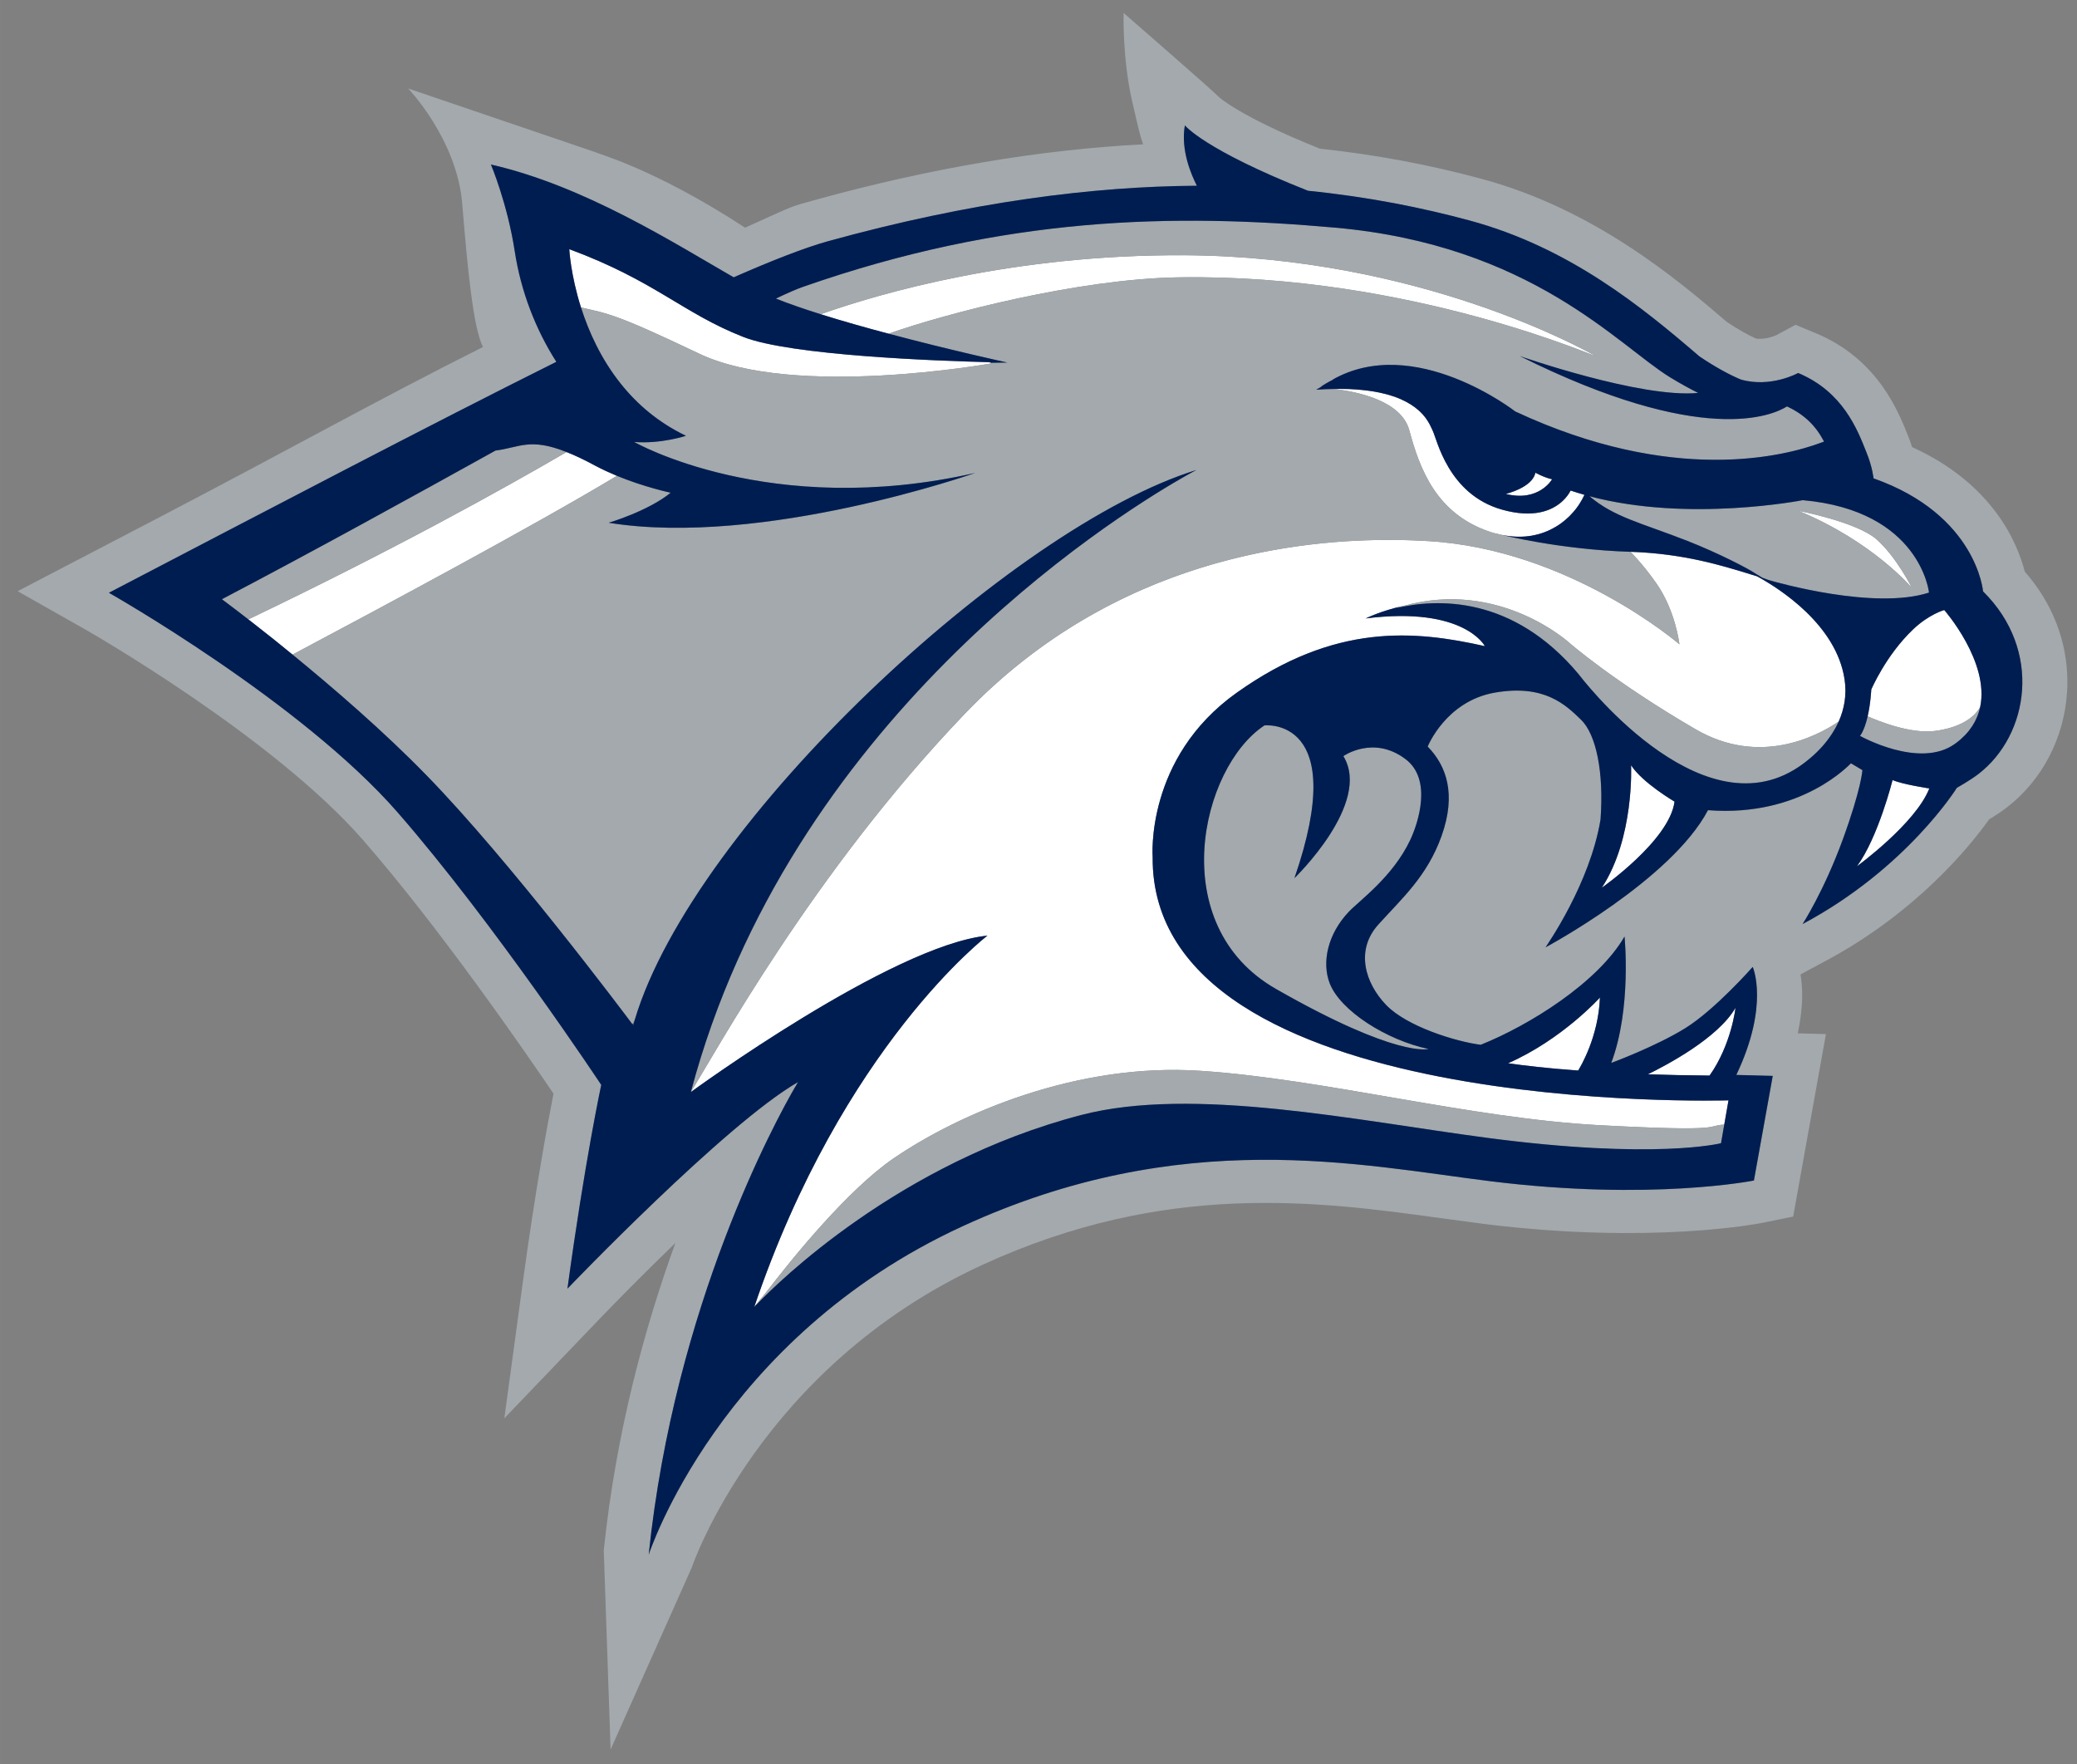
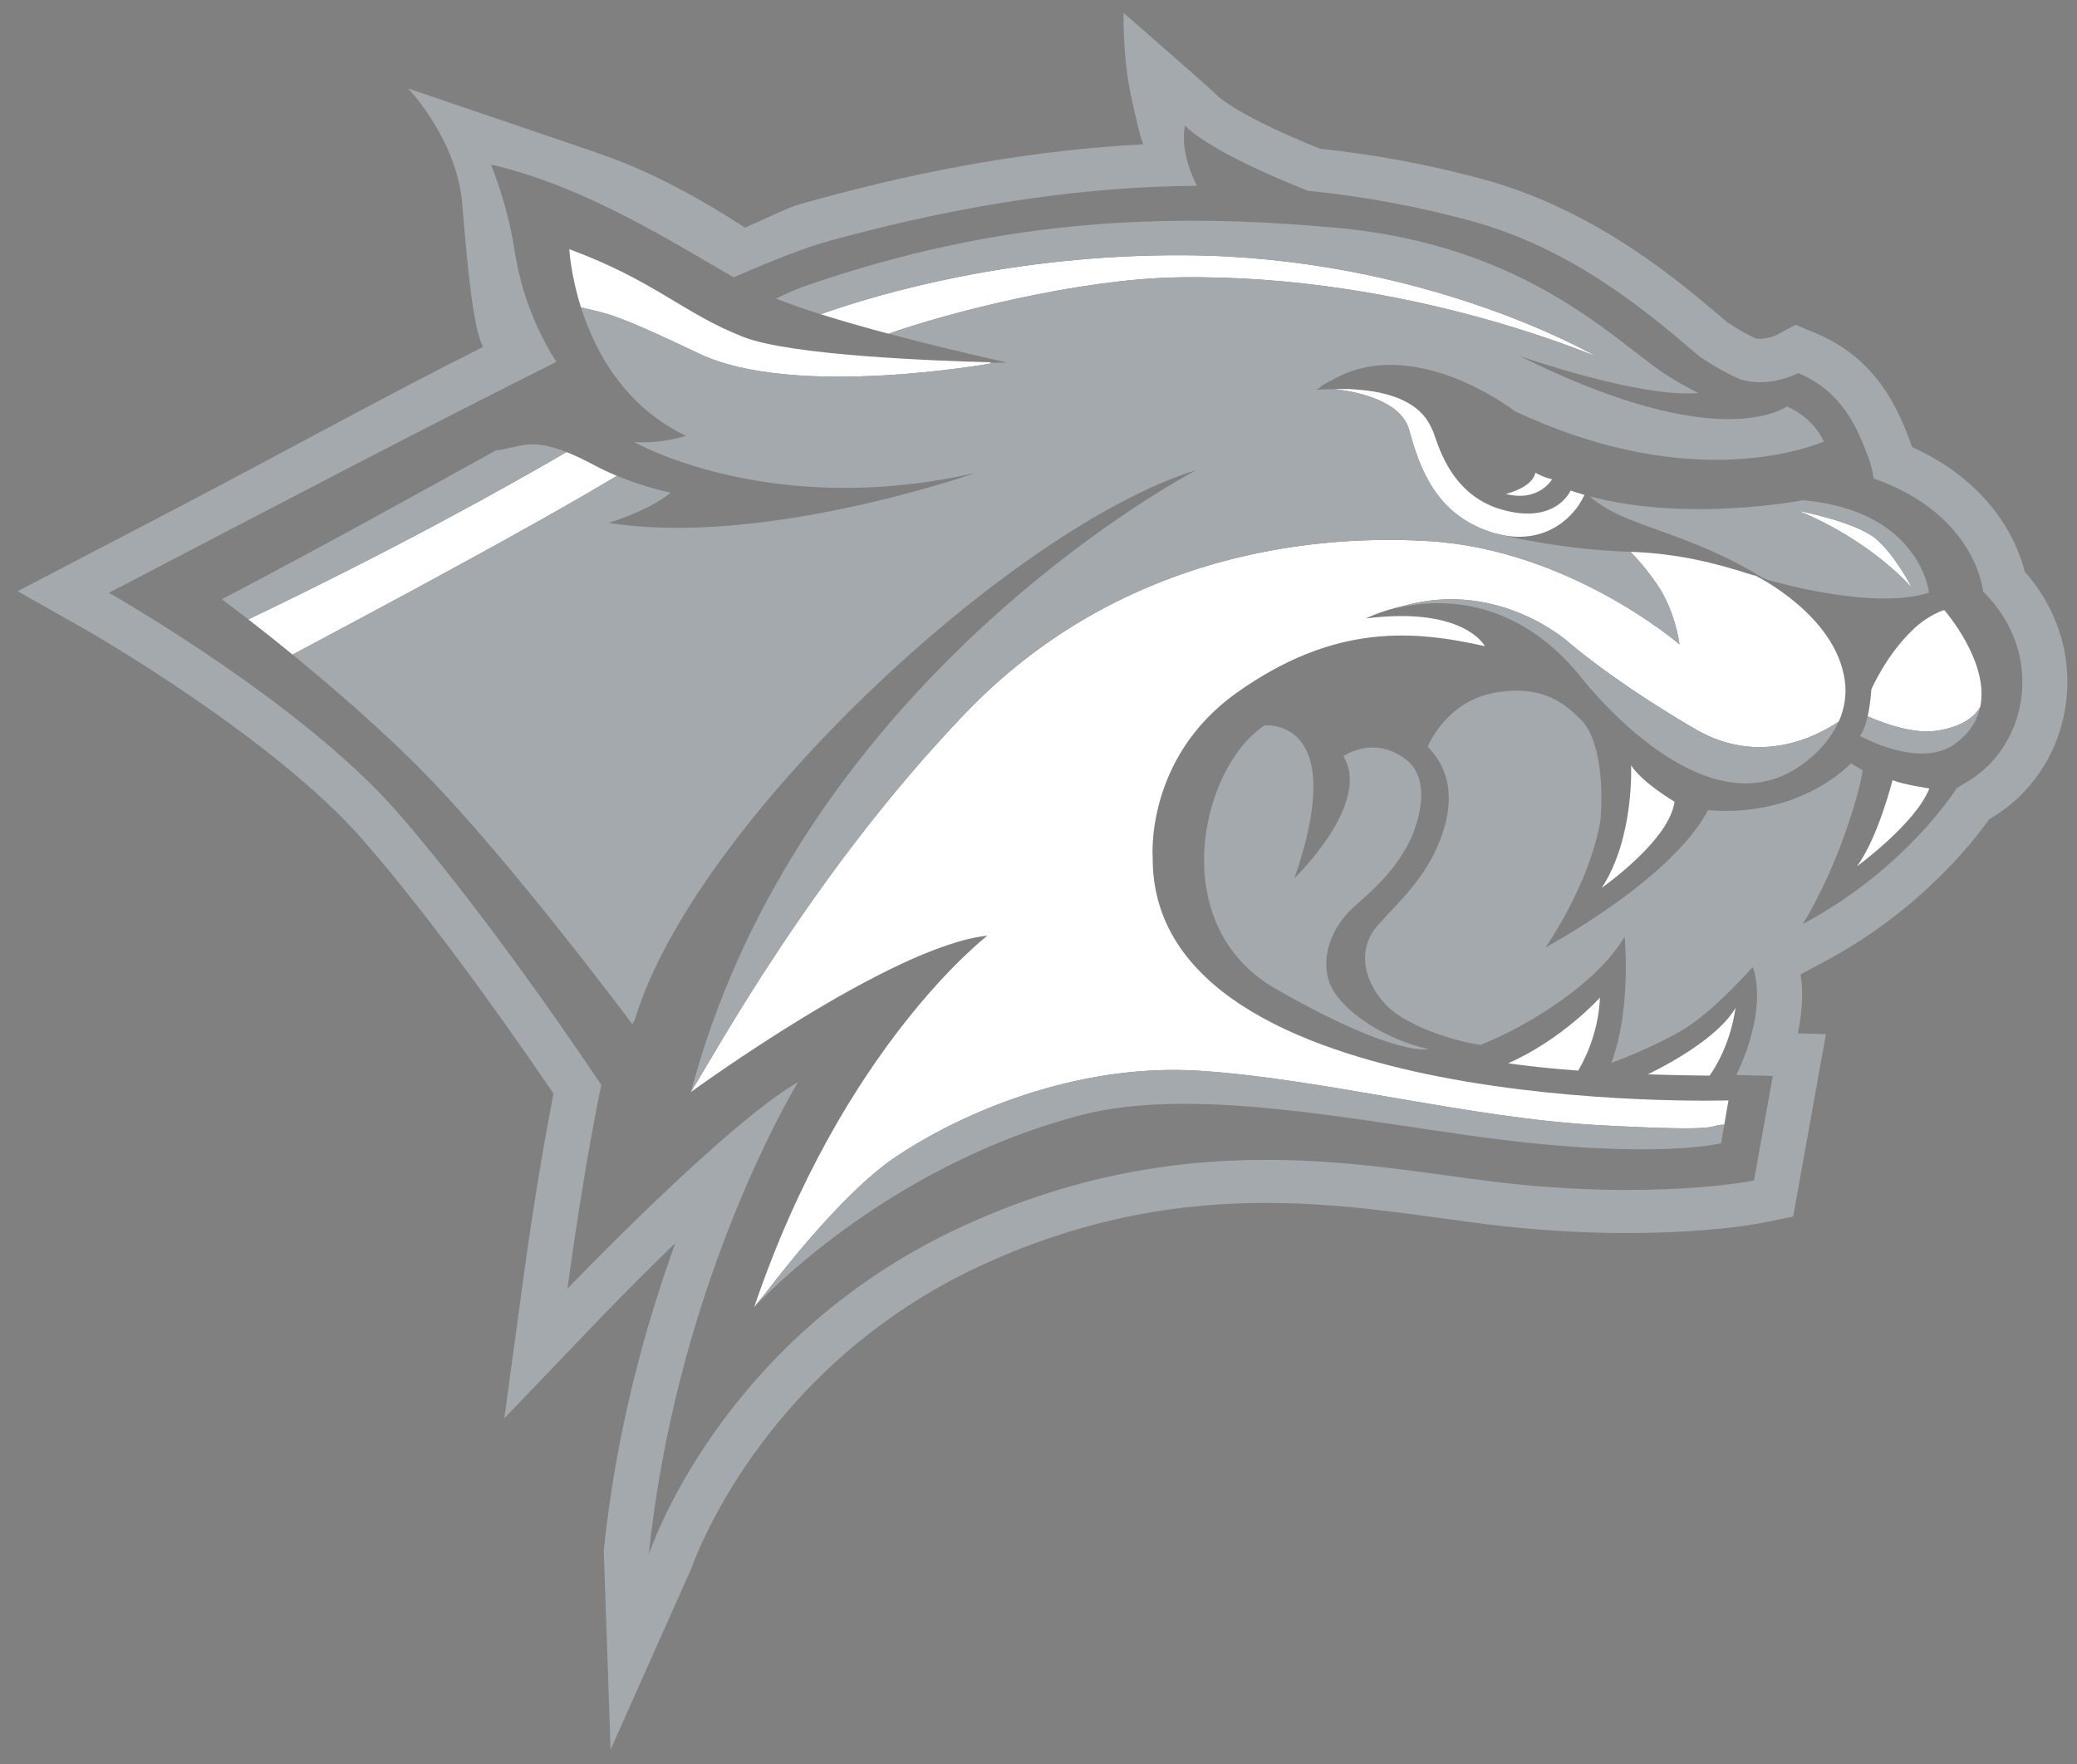
<svg xmlns="http://www.w3.org/2000/svg" xml:space="preserve" height="127.38" viewBox="0 0 150 127.381" width="150" version="1.1">
  <rect x="0" y="0" width="150" height="127.381" fill="#808080" stroke="none" />
  <g transform="matrix(1.25 0 0 -1.25 -192.58 350.34)">
    <g transform="matrix(1.974 0 0 1.974 -206.69 -221.73)">
      <path d="m20.182 8.645s0.046 0.927 0.428 2.131h0.002c0.961 0.224 1.229 0.212 4.307 1.684 3.49 1.67 10.721 0.359 10.721 0.359l-0.035-0.018-0.047-0.021c-1.883-0.048-7.276-0.241-9.016-0.928-2.215-0.871-3.222-2.047-6.359-3.207zm22.525 0.221c-6.241-0.036-11.123 1.378-13.33 2.158 0.786 0.246 1.645 0.49 2.482 0.713 2.14-0.755 6.935-2 10.58-2.062 8.59-0.149 15.635 3.069 15.281 2.873-0.352-0.193-6.424-3.628-15.014-3.682zm5.439 4.893c0.028 0.003 0.059 0.004 0.09 0.01 0.804 0.098 2.386 0.427 2.676 1.5 0.389 1.449 1.002 3.036 2.9 3.697 0.165 0.058 0.324 0.098 0.479 0.129 0.805 0.17 1.465 0.012 1.973-0.289 0.004-0.001 0.008-0.002 0.012-0.006 0.056-0.033 0.109-0.069 0.16-0.105 0.01-0.007 0.023-0.016 0.033-0.023 0.046-0.034 0.089-0.067 0.133-0.104 0.014-0.013 0.03-0.027 0.045-0.039 0.037-0.034 0.073-0.066 0.109-0.1 0.018-0.016 0.035-0.036 0.053-0.053 0.031-0.031 0.061-0.064 0.09-0.098 0.02-0.022 0.039-0.046 0.059-0.068 0.024-0.03 0.048-0.058 0.07-0.088 0.021-0.029 0.043-0.057 0.062-0.086 0.018-0.026 0.035-0.05 0.051-0.074 0.022-0.037 0.044-0.072 0.064-0.109 0.011-0.019 0.022-0.037 0.033-0.057 0.03-0.054 0.06-0.11 0.084-0.162-0.006-0.005-0.012-0.005-0.02-0.008-0.164-0.048-0.325-0.097-0.486-0.152 0 0-0.098 0.22-0.348 0.434-0.35 0.299-1.014 0.591-2.166 0.264-1.975-0.557-2.378-2.584-2.529-2.879-0.009-0.019-0.021-0.042-0.033-0.074-0.007-0.015-0.015-0.034-0.025-0.053-0.004-0.009-0.008-0.018-0.012-0.025-0.013-0.024-0.027-0.055-0.041-0.082-0.003-0.009-0.007-0.014-0.012-0.021-0.016-0.031-0.035-0.064-0.057-0.096-0.004-0.007-0.008-0.013-0.012-0.02-0.022-0.036-0.047-0.074-0.076-0.111-0.004-0.005-0.009-0.008-0.014-0.016-0.031-0.039-0.063-0.077-0.1-0.119-0.004-0.003-0.008-0.006-0.012-0.01-0.039-0.043-0.081-0.085-0.131-0.129-0.001-0.001-0.001-0.001-0.004-0.004-0.152-0.134-0.352-0.267-0.613-0.385-0.001-0.003-0.004-0.001-0.004-0.004-0.085-0.037-0.178-0.073-0.275-0.109-0.006 0-0.011 0.001-0.018-0.002-0.096-0.035-0.2-0.067-0.312-0.096-0.007-0.001-0.016-0.001-0.023-0.004-0.113-0.029-0.231-0.055-0.359-0.076-0.009-0.001-0.017-0.003-0.025-0.004-0.13-0.022-0.267-0.041-0.412-0.055-0.007 0-0.018-0.002-0.025-0.002-0.149-0.015-0.304-0.026-0.473-0.035h-0.014c-0.171-0.004-0.355-0.004-0.545-0.002zm-28.066 2.307c-2.354 1.371-6.354 3.592-11.641 6.121 0.258 0.199 0.56 0.436 0.893 0.701 0.065 0.054 0.129 0.106 0.197 0.16 0.045 0.037 0.091 0.071 0.139 0.111 0.125 0.1 0.25 0.202 0.381 0.311 0.003 0.003 0.005 0.005 0.008 0.006 3.425-1.821 8.819-4.708 11.865-6.539-0.263-0.11-0.528-0.232-0.787-0.369-0.412-0.223-0.756-0.384-1.055-0.502zm35.445 0.756c-0.101 0.545-1.08 0.777-1.08 0.777 1.216 0.306 1.691-0.537 1.691-0.537-0.302-0.066-0.611-0.24-0.611-0.24zm9.619 1.391c2.741 1.131 4.16 2.826 4.16 2.826s-0.586-1.169-1.316-1.797c-0.731-0.623-2.844-1.029-2.844-1.029zm-14.779 1.068c-3.415-0.03-10.219 0.629-15.705 6.35-5.561 5.798-9.154 12.454-10.018 13.82-0.004 0.011-0.008 0.016-0.012 0.027 0 0 7.341-5.364 10.85-5.721 0 0-5.301 4.043-8.533 13.588 0 0 0.138-0.187 0.4-0.496 1.045-1.364 3.046-3.816 4.707-4.951 2.365-1.615 6.673-3.502 11.219-3.197 4.549 0.301 9.866 1.738 14.613 1.99 4.746 0.254 3.837 0.009 4.551-0.021l0.154-0.887s-21.135 0.66-21.066-8.895c0 0-0.285-3.625 3.07-6.014 3.61-2.57 6.52-2.281 9.084-1.707 0 0-0.751-1.471-4.359-1.014 0 0 0.541-0.274 1.397-0.463 3.52-0.978 6.061 1.363 6.061 1.363s1.635 1.425 4.617 3.158c2.324 1.347 4.415 0.263 5.231-0.287 0.206-0.465 0.3-0.982 0.215-1.539-0.349-2.348-3.203-3.766-3.203-3.766s0.065 0.006-0.053-0.029c-0.086-0.021-0.102-0.026-0.188-0.047-0.003 0-0.004-0.004-0.008-0.004-1.399-0.454-2.726-0.764-4.385-0.824 0 0 0.451 0.441 0.951 1.158 0.704 1.009 0.84 2.225 0.84 2.225s-4.018-3.472-9.188-3.775c-0.336-0.02-0.754-0.039-1.242-0.043zm20.119 2.564s-0.56 0.157-1.145 0.717c-0.996 0.95-1.523 2.193-1.523 2.193s-0.023 0.491-0.133 0.977c0.341 0.154 1.562 0.66 2.477 0.535 0.844-0.115 1.398-0.443 1.641-0.877 0.346-1.657-1.316-3.545-1.316-3.545zm-11.457 5.68s0.126 2.655-1.07 4.479c0 0 2.478-1.73 2.66-3.148 0 0-1.174-0.688-1.59-1.33zm9.566 0.541s-0.525 2.1-1.301 3.154c0 0 2.144-1.563 2.647-2.848 0 0-0.999-0.15-1.346-0.307zm-10.705 7.957s-1.382 1.535-3.359 2.402c0.569 0.083 1.413 0.184 2.562 0.268 0.081-0.131 0.742-1.224 0.797-2.67zm4.959 0.375c-0.636 1.106-2.525 2.099-3.205 2.432 0.688 0.024 1.439 0.039 2.258 0.047 0.802-1.137 0.947-2.478 0.947-2.478z" transform="matrix(.8 0 0 -.8 183.27 253.93)" fill="#fff" />
      <path d="m40.461 0s-0.049 1.627 0.305 3.203c0.355 1.579 0.371 1.459 0.41 1.605-3.78 0.195-7.807 0.875-12.008 2.037-0.976 0.269-0.687 0.173-2.555 1.012-3.346-2.183-5.436-2.714-5.479-2.762l-6.848-2.33s1.787 1.861 1.978 4.219c0.193 2.356 0.402 4.548 0.76 5.238-3.894 1.954-7.086 3.751-11.875 6.248l-5.15 2.685 2.498 1.414c0.066 0.039 6.833 3.899 10.143 7.695 2.829 3.244 5.939 7.76 6.963 9.271-0.211 1.081-0.658 3.486-1.127 6.93l-0.672 4.947 3.525-3.678c0.593-0.616 1.599-1.64 2.734-2.736-1.091 3.004-2.165 6.852-2.621 11.244l0.25 7.287 2.969-6.658c0.024-0.072 2.502-7.323 10.617-11.064 6.739-3.101 12.329-2.33 16.82-1.713l1.572 0.211c6.093 0.755 10.026-0.014 10.191-0.049l1.096-0.223 1.199-6.676s-0.517-0.014-1.029-0.027c0.11-0.526 0.16-0.998 0.16-1.398 0-0.292-0.027-0.538-0.061-0.758 0.235-0.125 0.875-0.469 0.875-0.469 3.405-1.811 5.375-4.287 6.023-5.201 0.2-0.121 0.442-0.277 0.652-0.439 1.294-1 2.095-2.538 2.201-4.219 0.009-0.124 0.012-0.255 0.012-0.381 0-1.47-0.545-2.874-1.559-4.027-0.268-1.048-1.167-3.213-4.123-4.555-0.04-0.122-0.08-0.25-0.137-0.385-0.001-0.004-0.004-0.012-0.004-0.012-0.362-0.911-1.113-2.817-3.365-3.762l-0.756-0.314s-0.661 0.354-0.711 0.383c-0.004 0.001-0.39 0.181-0.746 0.117-0.312-0.142-0.661-0.341-1.049-0.598-1.836-1.574-4.857-4.128-8.979-5.24-1.97-0.532-3.91-0.89-5.916-1.103-2.932-1.177-3.695-1.888-3.703-1.896-0.152-0.176-3.484-3.074-3.484-3.074zm2.242 4.115s0.694 0.885 4.504 2.393c2.236 0.225 4.192 0.623 5.908 1.086 3.659 0.988 6.329 3.182 8.418 4.977 0.594 0.399 1.09 0.666 1.508 0.842 1.097 0.316 2.1-0.238 2.1-0.238 1.635 0.684 2.162 2.054 2.496 2.897 0.226 0.554 0.262 0.957 0.262 0.957 3.775 1.331 4.006 4.135 4.006 4.135 2.176 2.149 1.686 5.247-0.16 6.676-0.311 0.24-0.799 0.512-0.799 0.512s-1.827 2.949-5.641 4.982c0 0 0.771-1.193 1.461-3.074 0.689-1.884 0.727-2.557 0.727-2.557-0.362-0.214-0.413-0.244-0.418-0.248 0.003 0.003-0.004 0-0.004 0-0.007-0.007-1.78 1.982-5.229 1.713-1.349 2.561-5.943 5.018-5.943 5.018 0.048-0.081 1.621-2.316 2.012-4.676 0.13-1.738-0.164-3.128-0.721-3.658-0.555-0.534-1.329-1.296-3.135-0.986-1.806 0.309-2.467 1.977-2.467 1.977 0.685 0.701 1.053 1.736 0.506 3.269-0.529 1.485-1.472 2.305-2.32 3.25-0.845 0.946-0.465 2.146 0.295 2.934 0.759 0.791 2.558 1.341 3.457 1.455 1.784-0.713 4.29-2.278 5.264-3.959 0 0 0.265 2.627-0.488 4.623 0 0 1.611-0.591 2.705-1.268 1.095-0.677 2.471-2.244 2.471-2.244s0.623 1.385-0.6 3.951l1.334 0.035-0.688 3.826s-3.756 0.757-9.639 0.027c-4.79-0.594-11.294-2.045-19.32 1.648-8.914 4.104-11.477 12.012-11.477 12.012 0.951-9.159 4.668-15.921 5.354-17.104l0.002 0.002c0.07-0.124 0.105-0.186 0.105-0.186-2.656 1.525-8.435 7.557-8.435 7.557 0.636-4.673 1.236-7.453 1.236-7.453s-3.904-5.901-7.441-9.961c-3.536-4.06-10.57-8.043-10.57-8.043 5.947-3.1 11.677-6.106 16.369-8.447-0.761-1.194-1.298-2.582-1.522-4.041-0.265-1.744-0.871-3.178-0.871-3.178 3.429 0.784 6.688 2.867 8.881 4.127 1.436-0.631 2.604-1.082 3.432-1.315 5.274-1.459 9.729-2.01 13.516-2.035-0.203-0.394-0.601-1.309-0.439-2.209zm0.996 3.494c-4.578-0.071-9.429 0.474-14.977 2.416-0.237 0.083-0.571 0.231-0.982 0.426 0.474 0.189 1.032 0.381 1.637 0.572 2.208-0.779 7.087-2.196 13.328-2.158 8.591 0.054 14.663 3.489 15.016 3.682 0.354 0.196-6.69-3.022-15.281-2.873-3.645 0.062-8.44 1.308-10.58 2.062 2.26 0.601 4.35 1.057 4.35 1.057-0.021 0.001-0.239 0.003-0.604 0.006l0.033 0.018s-7.231 1.313-10.721-0.357c-3.078-1.471-3.347-1.459-4.307-1.684 0.001 0.006 0.001 0.011 0.004 0.016 0.275 0.865 0.725 1.869 1.451 2.777 0.591 0.74 1.367 1.417 2.385 1.904 0 0-0.908 0.302-1.895 0.225 0 0 4.956 2.838 12.475 1.133 0 0-7.76 2.731-13.406 1.822 0 0 1.438-0.421 2.266-1.1 0 0-0.946-0.195-1.969-0.617-3.046 1.831-8.44 4.717-11.865 6.537-0.004 0-0.005-0.001-0.008-0.004 1.472 1.204 3.34 2.807 4.924 4.436 3.034 3.116 7.134 8.582 7.516 9.09 0.004-0.006 0.007-0.015 0.012-0.023 0.024-0.043 0.049-0.087 0.074-0.131 0.001-0.001 0.003-0.004 0.004-0.01 2.165-7.214 13.821-18.033 20.541-20.105 0 0-0.004 0.004-0.012 0.008-0.03 0.018-0.128 0.066-0.283 0.154-0.028 0.015-0.053 0.031-0.086 0.049-0.048 0.028-0.101 0.057-0.158 0.09-2.65 1.525-14.357 8.922-17.947 22.439l0.01-0.016c0.864-1.366 4.456-8.024 10.018-13.822 6.27-6.536 14.261-6.461 16.947-6.305 5.17 0.304 9.188 3.775 9.188 3.775s-0.136-1.216-0.84-2.225c-0.5-0.718-0.951-1.158-0.951-1.158-2.594-0.084-4.704-0.619-4.713-0.621-0.004 0-0.005 0.001-0.006-0.002-0.153-0.031-0.31-0.07-0.473-0.127-1.899-0.662-2.51-2.248-2.898-3.697-0.29-1.073-1.874-1.404-2.678-1.5-0.225-0.006-0.467 0-0.727 0.018 0 0 0.064-0.045 0.186-0.104-0.036 0.001-0.057 0.002-0.057 0.002 0.17-0.115 0.347-0.204 0.525-0.283-0.028 0.01-0.051 0.018-0.076 0.029 3.01-1.729 6.701 1.15 6.701 1.15 5.947 2.777 10.099 1.572 11.295 1.105-0.005 0.005 0.015 0.026-0.027-0.057-0.23-0.445-0.63-0.915-1.324-1.232-0.51 0.323-3.075 1.499-9.775-1.84 0 0 4.424 1.549 6.525 1.348-0.315-0.159-0.661-0.346-1.033-0.576-1.881-1.155-5.074-4.833-12.248-5.471-1.483-0.133-2.978-0.225-4.504-0.249zm-25.09 8.188c-0.371 0.039-0.685 0.158-1.127 0.215-3.192 1.771-6.691 3.697-10.01 5.438 0 0 0.893 0.679 0.967 0.736 5.286-2.529 9.287-4.75 11.641-6.121-0.671-0.266-1.099-0.307-1.471-0.268zm38.896 1.885c0.909 0.771 1.89 0.979 3.586 1.637 1.105 0.43 1.997 0.881 2.721 1.33 0 0.004 0.002 0.008 0.002 0.012-0.054-0.016 0.134 0.044 0.08 0.031 0.117 0.03-0.001-0.003 0.125 0.045 0.01 0.004 0.023 0.007 0.033 0.01 0.323 0.094 3.884 1.108 5.875 0.461 0 0-0.308-2.998-4.617-3.381 0 0-4.185 0.823-7.805-0.145zm7.639 0.529s2.112 0.407 2.844 1.029c0.73 0.627 1.316 1.797 1.316 1.797s-1.419-1.695-4.16-2.826zm-12.561 3.242c-0.581-0.013-1.207 0.053-1.867 0.236-0.099 0.028-0.197 0.056-0.297 0.09 1.501-0.359 4.276-0.475 6.691 2.414 0 0 4.391 5.832 8.037 3.398 0.071-0.046 0.143-0.098 0.213-0.15 0.019-0.013 0.036-0.029 0.055-0.041 0.052-0.043 0.104-0.084 0.154-0.127 0.018-0.015 0.035-0.029 0.053-0.045 0.055-0.046 0.109-0.095 0.16-0.145 0.013-0.01 0.024-0.021 0.035-0.033 0.265-0.256 0.498-0.551 0.678-0.875h0.004c0.043-0.077 0.08-0.156 0.115-0.234 0.003-0.007 0.005-0.011 0.01-0.018-0.815 0.55-2.907 1.635-5.231 0.287-2.982-1.734-4.615-3.158-4.615-3.158s-1.677-1.544-4.195-1.6zm19.217 3.938c-0.243 0.433-0.798 0.761-1.641 0.875-0.915 0.125-2.135-0.383-2.477-0.535-0.001 0.006-0.003 0.013-0.004 0.018-0.014 0.062-0.029 0.125-0.047 0.184-0.035 0.125-0.079 0.245-0.129 0.35-0.006 0.011-0.011 0.022-0.016 0.033-0.026 0.048-0.054 0.094-0.084 0.135 0 0 2.181 1.224 3.471 0.293 0.071-0.05 0.137-0.102 0.199-0.156 0.031-0.026 0.059-0.055 0.088-0.084 0.028-0.028 0.056-0.053 0.084-0.08 0.031-0.033 0.06-0.066 0.09-0.098 0.019-0.024 0.04-0.049 0.059-0.072 0.029-0.037 0.054-0.073 0.08-0.111 0.014-0.02 0.027-0.039 0.041-0.061 0.026-0.041 0.05-0.08 0.074-0.121 0.009-0.018 0.02-0.035 0.027-0.053 0.024-0.044 0.044-0.09 0.062-0.137 0.005-0.011 0.013-0.025 0.018-0.039 0.019-0.05 0.038-0.099 0.053-0.15 0.004-0.007 0.005-0.015 0.008-0.025 0.016-0.054 0.032-0.109 0.043-0.164zm-26.054 0.672c-0.082-0.002-0.131 0.004-0.131 0.004-2.337 1.54-3.662 7.302 0.412 9.635 4.452 2.546 5.586 2.201 5.586 2.201-1.515-0.317-3.223-1.392-3.613-2.408-0.29-0.756-0.079-1.791 0.701-2.611 0.414-0.431 1.611-1.284 2.246-2.627 0.299-0.632 0.811-2.213-0.168-2.955-1.177-0.892-2.277-0.111-2.277-0.111 1.056 1.722-1.791 4.463-1.791 4.463 1.796-5.192-0.39-5.575-0.965-5.59zm-4.162 12.621c-3.902 0.179-7.46 1.798-9.529 3.211-1.661 1.135-3.662 3.59-4.707 4.955-0.109 0.139-0.302 0.361-0.389 0.473 0.024-0.021 0.14-0.137 0.17-0.166 0.917-0.943 5.309-5.152 11.781-6.838 4.076-1.065 10.085 0.205 14.816 0.83 6.185 0.82 8.594 0.201 8.594 0.201l0.118-0.683c-0.714 0.03 0.195 0.277-4.551 0.023-4.747-0.253-10.065-1.689-14.613-1.99-0.568-0.038-1.132-0.041-1.69-0.016z" transform="matrix(.8 0 0 -.8 183.27 253.93)" fill="#a3a9ac" />
-       <path d="m234.12 237.53c-0.152 0.114-1.089 0.599-1.978 0.947-1.356 0.532-2.142 0.691-2.868 1.308 2.896-0.774 6.243-0.115 6.243-0.115 3.447-0.307 3.695-2.705 3.695-2.705-1.594-0.517-4.443 0.293-4.701 0.369-0.002 0-0.093 0.037-0.184 0.069l-0.207 0.127zm0.074-0.095c0.645-0.357 2.308-1.412 2.546-3.011 0.068-0.447-0.007-0.86-0.172-1.232h0.001c-0.004-0.006-0.006-0.009-0.008-0.014-0.028-0.063-0.059-0.126-0.093-0.187l-0.002-0.001c-0.144-0.258-0.33-0.494-0.543-0.7-0.009-0.01-0.018-0.018-0.028-0.026-0.041-0.041-0.084-0.08-0.128-0.116-0.014-0.013-0.028-0.025-0.042-0.036-0.04-0.034-0.082-0.068-0.124-0.101-0.015-0.011-0.029-0.023-0.044-0.033-0.056-0.041-0.113-0.084-0.17-0.121-2.917-1.947-6.43 2.719-6.43 2.719-1.932 2.311-4.151 2.219-5.352 1.932 0.08 0.027 0.158 0.05 0.237 0.072-0.683-0.151-1.117-0.371-1.117-0.371 2.887 0.365 3.487-0.811 3.487-0.811-2.05 0.459-4.379 0.69-7.266-1.366-2.684-1.91-2.457-4.811-2.457-4.811-0.055-7.643 16.854-7.115 16.854-7.115l-0.124-0.708-0.095-0.547s-1.927-0.494-6.874 0.161c-3.785 0.501-8.592 1.516-11.853 0.664-5.345-1.392-8.918-4.939-9.487-5.533-0.04-0.028-0.083-0.088-0.083-0.088 2.585 7.636 6.826 10.871 6.826 10.871-2.807-0.284-8.68-4.577-8.68-4.577 0.003 0.009 0.007 0.014 0.01 0.023-0.002-0.003-0.005-0.01-0.008-0.013 2.872 10.815 12.239 16.732 14.358 17.952 0.046 0.026 0.088 0.05 0.126 0.072 0.026 0.014 0.048 0.026 0.07 0.039 0.123 0.07 0.202 0.11 0.227 0.123 0.005 0.004 0.008 0.006 0.008 0.006-5.376-1.658-14.701-10.314-16.432-16.085-0.001-0.005-0.003-0.006-0.003-0.007-0.015-0.052-0.031-0.105-0.045-0.156 0 0-0.005 0.018-0.015 0.051-0.003-0.006-0.007-0.013-0.009-0.018-0.305 0.406-3.586 4.779-6.014 7.271-1.267 1.303-2.759 2.586-3.938 3.549-0.105 0.087-0.206 0.168-0.306 0.248-0.036 0.03-0.074 0.06-0.11 0.09-0.055 0.043-0.106 0.084-0.158 0.127-0.885 0.705-1.486 1.15-1.486 1.15 2.654 1.392 5.452 2.933 8.006 4.35 0.708 0.091 1.006 0.384 2.078-0.042 0.24-0.094 0.515-0.222 0.844-0.401 0.207-0.11 0.421-0.207 0.63-0.295 0.818-0.337 1.576-0.495 1.576-0.495-0.663-0.542-1.814-0.879-1.814-0.879 4.517-0.726 10.725 1.457 10.725 1.457-6.015-1.364-9.979 0.907-9.979 0.907 0.79-0.062 1.516 0.181 1.516 0.181-0.814 0.389-1.435 0.93-1.907 1.522-0.582 0.728-0.941 1.531-1.162 2.222-0.002 0.005-0.002 0.008-0.003 0.013h-0.002c-0.305 0.963-0.342 1.704-0.342 1.704 2.51-0.928 3.315-1.869 5.087-2.566 1.392-0.549 5.707-0.703 7.213-0.741l0.038-0.017c0.292 0.002 0.467 0.005 0.484 0.006 0 0-1.672 0.364-3.479 0.846-0.67 0.177-1.358 0.371-1.987 0.569-0.484 0.153-0.93 0.306-1.308 0.457 0.329 0.157 0.596 0.275 0.786 0.341 5.916 2.072 10.842 2.157 15.582 1.735 5.74-0.51 8.293-3.453 9.798-4.377 0.299-0.183 0.574-0.333 0.826-0.46-1.681-0.161-5.22 1.079-5.22 1.079 5.36-2.671 7.412-1.732 7.82-1.474 0.538-0.246 0.855-0.607 1.042-0.951 0.041-0.078 0.051-0.084 0.039-0.079-0.028-0.01-0.057-0.022-0.089-0.033-1.061-0.394-4.326-1.242-8.947 0.917 0 0-2.953 2.304-5.361 0.92 0.02 0.009 0.04 0.016 0.062 0.024-0.143-0.063-0.405-0.226-0.376-0.225-0.097-0.048-0.147-0.084-0.147-0.084 0.351 0.026 0.663 0.029 0.944 0.02h0.012c0.134-0.006 0.259-0.015 0.378-0.026 0.007 0 0.014-0.003 0.02-0.003 0.117-0.011 0.226-0.026 0.33-0.043 0.007-0.002 0.013-0.003 0.02-0.004 0.103-0.016 0.198-0.038 0.288-0.061l0.018-0.003c0.09-0.023 0.174-0.047 0.251-0.075 0.005-0.002 0.009-0.002 0.014-0.003 0.078-0.028 0.152-0.057 0.22-0.087 0-0.001 0.002-0.001 0.003-0.003 0.209-0.094 0.368-0.201 0.49-0.309 0.002-0.001 0.003-0.002 0.004-0.003 0.04-0.034 0.074-0.067 0.105-0.101 0.004-0.003 0.006-0.006 0.009-0.008 0.029-0.034 0.055-0.066 0.08-0.096 0.004-0.006 0.007-0.01 0.01-0.013 0.023-0.031 0.043-0.06 0.061-0.089 0.003-0.005 0.006-0.009 0.01-0.015 0.016-0.026 0.032-0.053 0.045-0.077 0.004-0.007 0.007-0.011 0.009-0.017 0.012-0.023 0.023-0.047 0.033-0.067 0.003-0.005 0.006-0.013 0.009-0.02 0.009-0.015 0.015-0.029 0.021-0.042 0.01-0.025 0.02-0.044 0.026-0.059 0.121-0.236 0.445-1.857 2.024-2.304 0.922-0.261 1.452-0.026 1.732 0.213 0.003 0.001 0.004 0.002 0.007 0.004-0.003-0.002-0.004-0.003-0.007-0.004 0.201 0.171 0.278 0.345 0.278 0.345 0.129-0.044 0.259-0.083 0.391-0.121 0.005-0.002 0.009-0.002 0.014-0.006-0.019-0.042-0.042-0.086-0.066-0.13-0.009-0.016-0.018-0.03-0.027-0.045-0.016-0.03-0.034-0.058-0.052-0.087-0.013-0.019-0.027-0.04-0.041-0.061-0.016-0.023-0.033-0.045-0.049-0.068-0.019-0.023-0.038-0.046-0.057-0.071-0.016-0.017-0.03-0.035-0.046-0.053-0.023-0.027-0.047-0.053-0.072-0.078-0.014-0.013-0.028-0.029-0.042-0.043-0.029-0.027-0.058-0.052-0.088-0.079-0.012-0.01-0.024-0.022-0.036-0.032-0.035-0.029-0.07-0.055-0.107-0.083-0.008-0.006-0.018-0.013-0.026-0.019-0.041-0.028-0.083-0.058-0.128-0.083-0.003-0.003-0.007-0.004-0.01-0.005-0.405-0.241-0.934-0.367-1.578-0.232-0.002 0-0.004 0-0.005 0.002 0 0 1.696-0.433 3.775-0.499 1.593-0.051 2.72-0.421 3.439-0.633 0.003 0 0.284-0.091 0.284-0.091m-7.369 2.418s0.783 0.186 0.865 0.622c0 0 0.246-0.14 0.489-0.193 0 0-0.381-0.674-1.354-0.429m13.884-6.233v-0.002c-0.009-0.044-0.021-0.088-0.035-0.131-0.002-0.008-0.003-0.014-0.005-0.02-0.012-0.041-0.027-0.08-0.042-0.12-0.005-0.011-0.01-0.023-0.014-0.032-0.015-0.037-0.032-0.074-0.051-0.109-0.007-0.014-0.014-0.028-0.022-0.042-0.018-0.033-0.037-0.064-0.058-0.097-0.011-0.017-0.023-0.033-0.034-0.049-0.021-0.031-0.041-0.059-0.064-0.089-0.016-0.019-0.033-0.038-0.047-0.057-0.024-0.025-0.046-0.053-0.071-0.079-0.022-0.022-0.047-0.042-0.068-0.064-0.023-0.023-0.046-0.045-0.07-0.066-0.05-0.043-0.102-0.085-0.16-0.125-1.031-0.745-2.775 0.233-2.775 0.233 0.023 0.033 0.045 0.071 0.066 0.109 0.003 0.009 0.008 0.017 0.012 0.026 0.041 0.084 0.075 0.179 0.104 0.279v0.001c0.014 0.047 0.027 0.096 0.038 0.146 0.091 0.393 0.108 0.796 0.108 0.796s0.422 0.995 1.219 1.756c0.468 0.448 0.917 0.571 0.917 0.571s1.329-1.509 1.052-2.835m-3.607-4.664c0.621 0.843 1.043 2.524 1.043 2.524 0.277-0.125 1.075-0.246 1.075-0.246-0.401-1.028-2.118-2.278-2.118-2.278m-7.467-0.627c0.957 1.458 0.856 3.584 0.856 3.584 0.333-0.514 1.272-1.064 1.272-1.064-0.145-1.135-2.128-2.52-2.128-2.52m-5.608 1.396c-0.508-1.074-1.467-1.755-1.798-2.101-0.624-0.656-0.792-1.484-0.56-2.089 0.312-0.813 1.679-1.671 2.891-1.925 0 0-0.907-0.277-4.469 1.76-3.259 1.867-2.2 6.477-0.33 7.709 0 0 2.519 0.276 0.877-4.47 0 0 2.277 2.192 1.432 3.571 0 0 0.88 0.624 1.822-0.09 0.783-0.594 0.374-1.859 0.135-2.365m5.552-4.611c-0.044-1.157-0.572-2.031-0.637-2.135-0.92 0.066-1.595 0.147-2.05 0.213 1.582 0.694 2.687 1.922 2.687 1.922m3.968-0.3s-0.116-1.073-0.759-1.982c-0.655 0.005-1.254 0.018-1.805 0.037 0.545 0.266 2.054 1.06 2.564 1.945m-39.151 5.712c2.83-3.248 5.953-7.968 5.953-7.968s-0.481-2.225-0.989-5.963c0 0 4.622 4.825 6.748 6.045 0 0-0.029-0.049-0.085-0.148l-0.001 0.002c-0.548-0.946-3.523-6.357-4.284-13.684 0 0 2.052 6.327 9.183 9.61 6.42 2.955 11.624 1.794 15.455 1.319 4.706-0.584 7.71 0.021 7.71 0.021l0.551 3.062-1.066 0.028c0.978 2.053 0.48 3.161 0.48 3.161s-1.101-1.253-1.977-1.795c-0.875-0.541-2.164-1.015-2.164-1.015 0.603 1.597 0.389 3.699 0.389 3.699-0.779-1.345-2.782-2.598-4.209-3.168-0.719 0.091-2.16 0.532-2.768 1.165-0.608 0.63-0.912 1.59-0.235 2.347 0.679 0.756 1.434 1.411 1.857 2.599 0.438 1.227 0.143 2.055-0.406 2.616 0 0 0.53 1.334 1.974 1.581 1.446 0.248 2.065-0.362 2.509-0.789 0.445-0.424 0.679-1.537 0.576-2.927-0.313-1.888-1.571-3.675-1.609-3.74 0 0 3.674 1.966 4.754 4.014 2.758-0.215 4.176 1.376 4.183 1.37 0 0 0.006-0.002 0.004 0 0.004-0.003 0.044-0.027 0.333-0.198 0 0-0.029-0.538-0.58-2.045-0.552-1.505-1.171-2.459-1.171-2.459 3.051 1.627 4.515 3.986 4.515 3.986s0.388 0.217 0.637 0.409c1.477 1.143 1.871 3.621 0.13 5.34 0 0-0.186 2.243-3.206 3.308 0 0-0.028 0.322-0.209 0.765-0.267 0.674-0.69 1.771-1.997 2.318 0 0-0.802-0.444-1.679-0.191-0.334 0.141-0.732 0.355-1.207 0.674-1.671 1.436-3.807 3.191-6.734 3.981-1.373 0.37-2.937 0.689-4.726 0.869-3.048 1.206-3.604 1.914-3.604 1.914-0.128-0.72 0.19-1.452 0.352-1.767-3.029-0.02-6.594-0.461-10.813-1.628-0.662-0.186-1.595-0.547-2.745-1.052-1.753 1.008-4.362 2.674-7.105 3.301 0 0 0.485-1.147 0.698-2.542 0.179-1.167 0.607-2.277 1.217-3.232-3.754-1.873-8.338-4.279-13.096-6.759 0 0 5.627-3.186 8.457-6.434" fill="#001d52" />
    </g>
  </g>
  <script />
</svg>